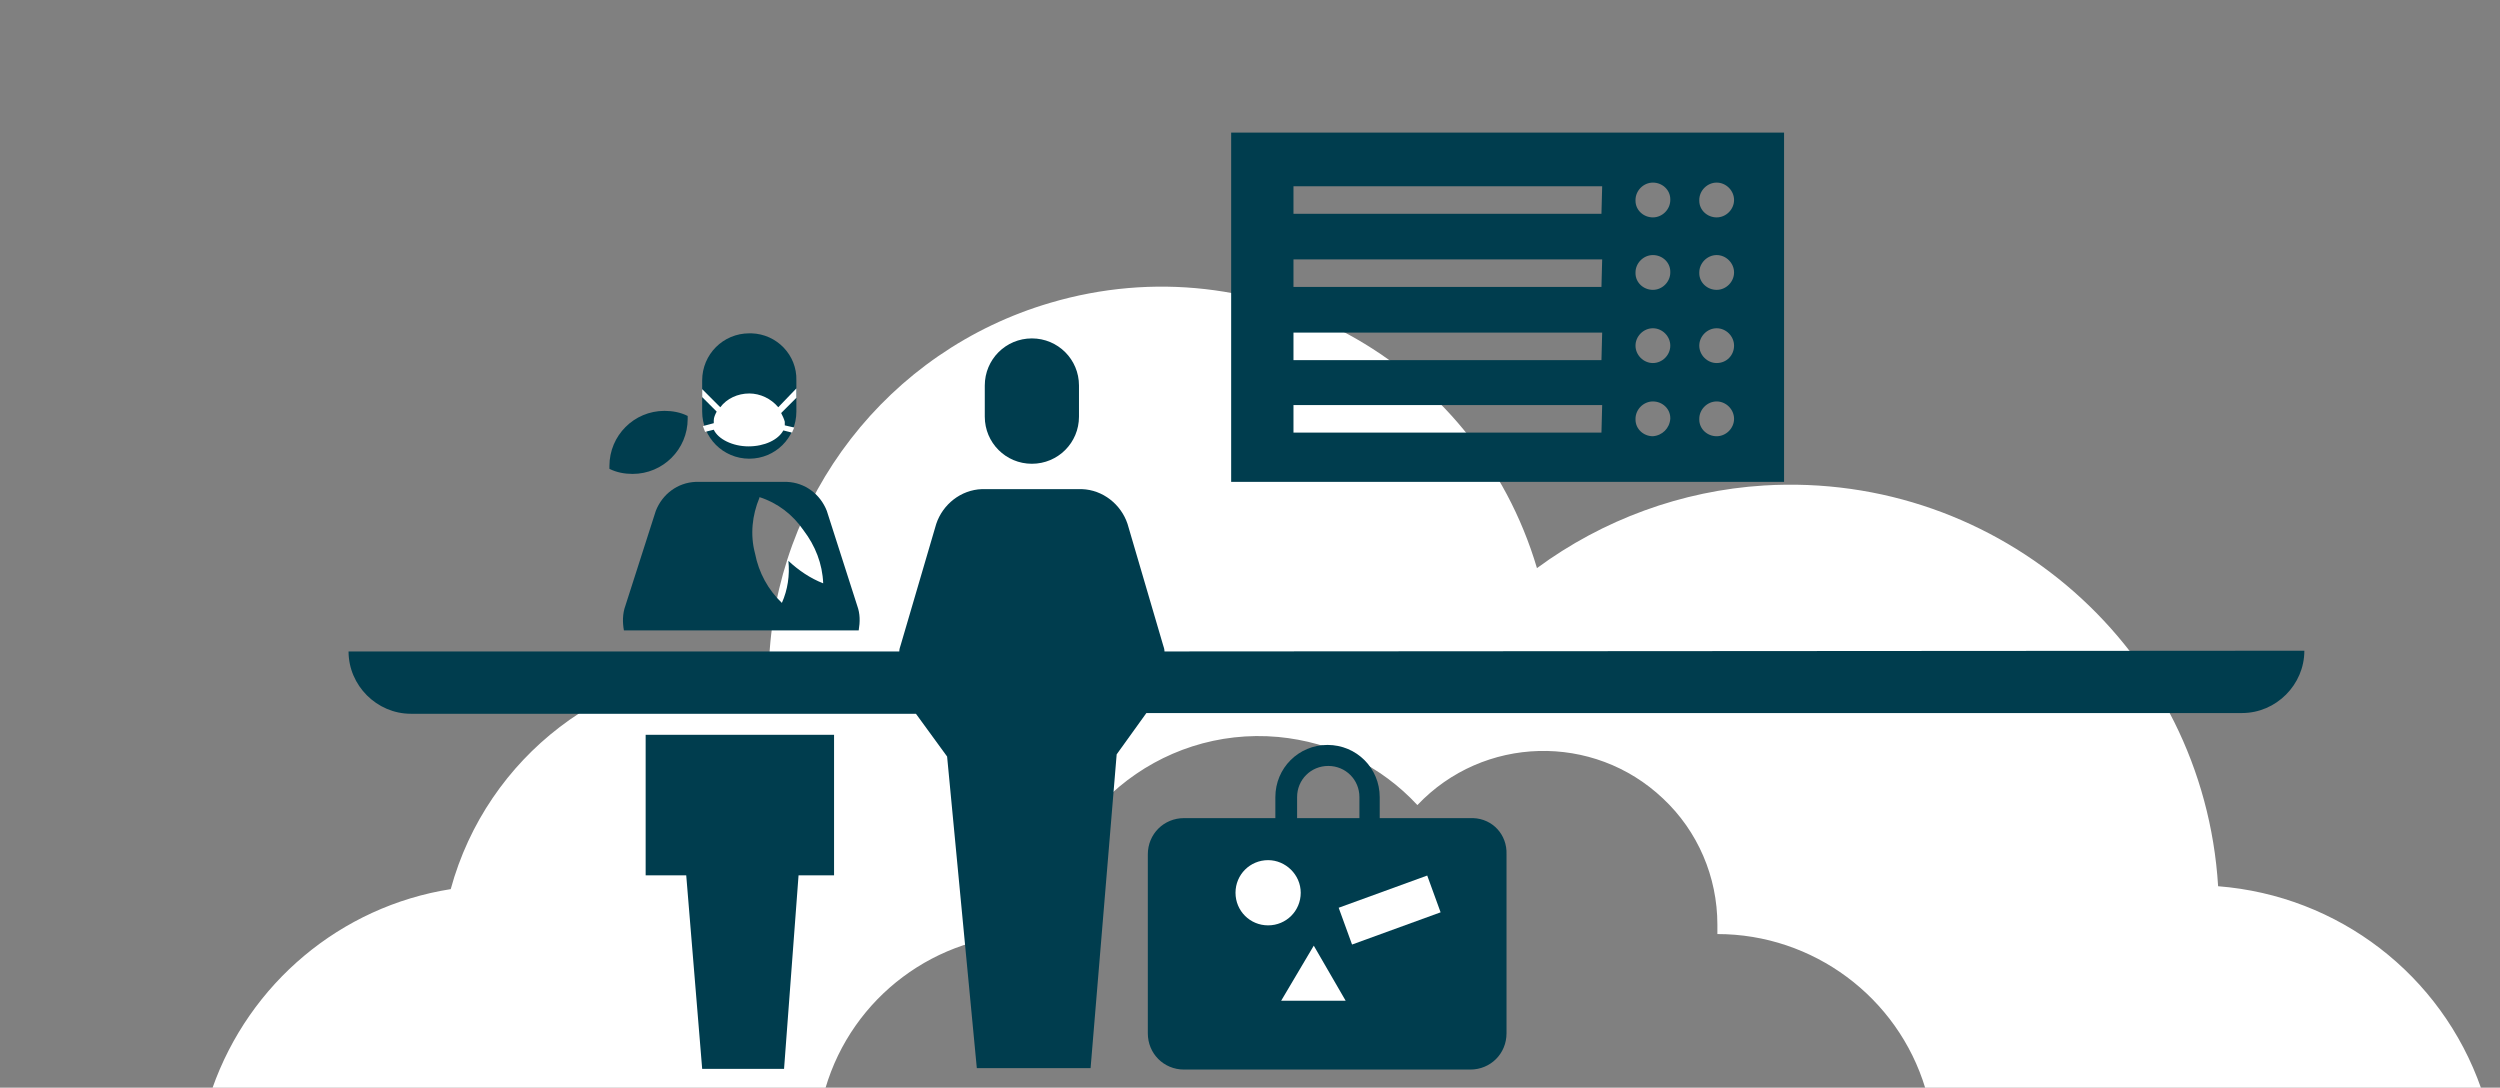
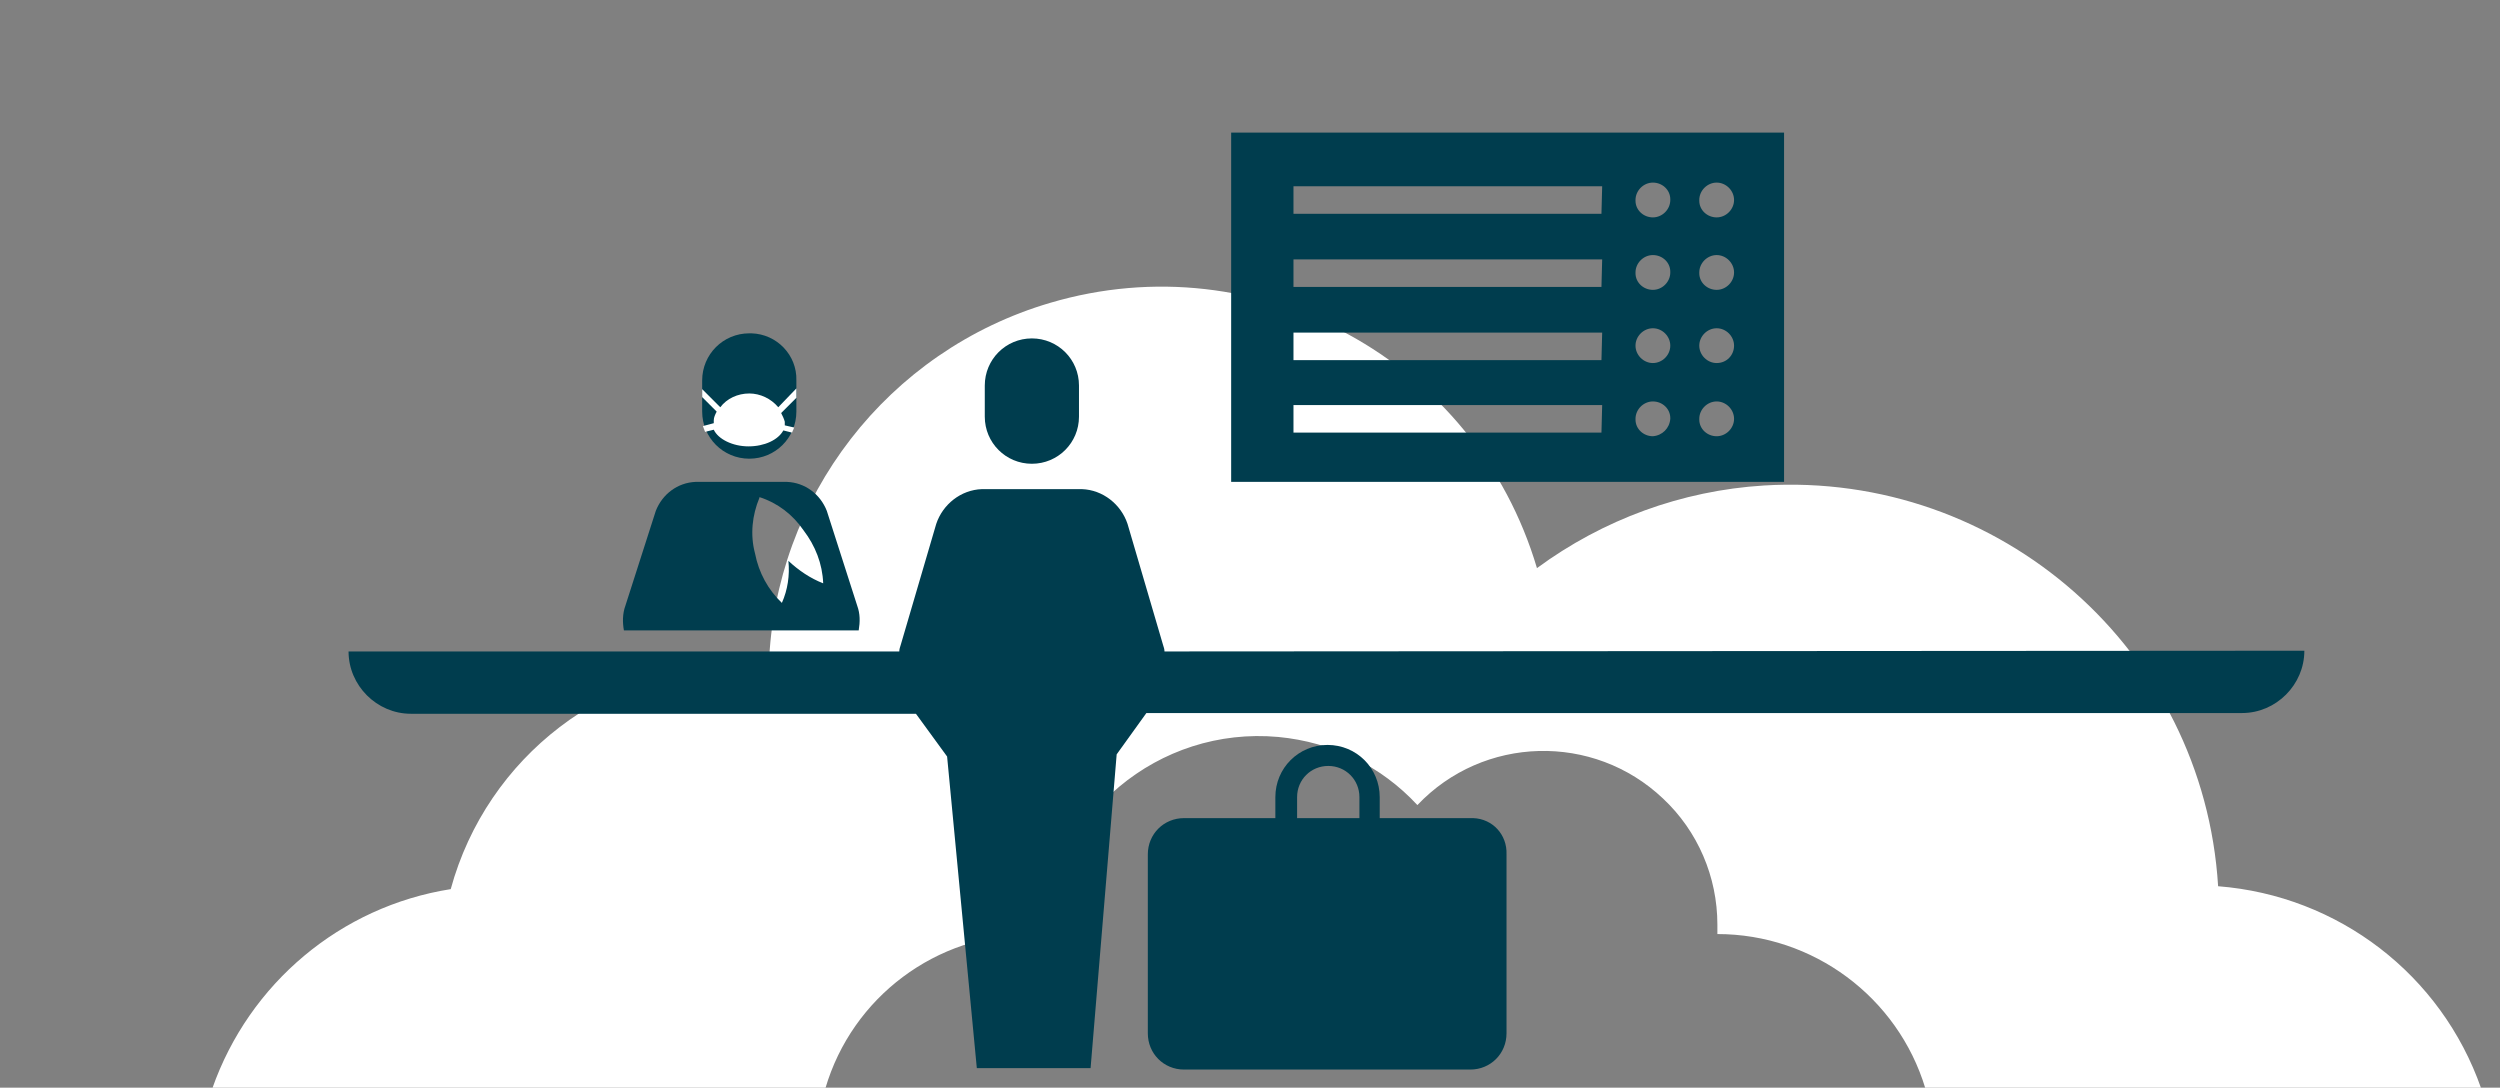
<svg xmlns="http://www.w3.org/2000/svg" version="1.1" id="Entry_Requirements" x="0px" y="0px" viewBox="0 0 345 150.1" style="enable-background:new 0 0 345 150.1;" xml:space="preserve">
  <rect x="0" y="0" width="345" height="150.1" fill="#808080" stroke="none" />
  <style type="text/css">
	.st0{fill:#FFFFFF;}
	.st1{fill:#003D4E;}
</style>
  <title>Artboard 1</title>
  <path class="st0" d="M142.4,128.9h1.4c1.5-16.5,16.1-28.7,32.6-27.2c7.4,0.7,14.2,4,19.2,9.4c9.1-9.6,24.3-10,33.9-0.9  c4.8,4.5,7.5,10.8,7.5,17.4v1.3l0,0c13.2,0,24.9,8.7,28.7,21.3h76.7c-5.5-15.7-19.7-26.6-36.3-27.9C304.1,89.7,276,65,243.4,67  c-11.3,0.7-22.2,4.7-31.3,11.4c-8.5-28.7-38.5-45.1-67.2-36.6c-22.4,6.6-38,26.8-38.8,50.1c-1.1-0.1-2.3-0.2-3.4-0.2  c-18.9,0-35.5,12.7-40.5,31c-15.2,2.4-27.8,13-32.9,27.5h84.6C117.6,137.6,129.2,128.9,142.4,128.9z" />
-   <polygon class="st1" points="115.1,101.4 89.1,101.4 89.1,120.8 94.7,120.8 96.9,147.5 108.2,147.5 110.2,120.8 115.1,120.8 " />
  <path class="st1" d="M203,112.9h-12.6V110c0-4-3.2-7.2-7.2-7.2c-4,0-7.2,3.2-7.2,7.2v2.9h-12.6c-2.8,0-5,2.2-5,5v24.7  c0,2.8,2.2,5,5,5h39.5c2.8,0,5-2.2,5-5v-24.7c0.1-2.7-1.9-4.9-4.6-5C203.2,112.9,203.1,112.9,203,112.9z M179,110  c0-2.4,1.9-4.3,4.3-4.3s4.3,1.9,4.3,4.3v2.9H179V110z" />
-   <path class="st1" d="M84.1,64.3v0.4c1,0.5,2.1,0.7,3.2,0.7c4.2,0,7.6-3.4,7.6-7.6v-0.4c-1-0.5-2.1-0.7-3.2-0.7  C87.5,56.7,84.1,60.1,84.1,64.3z" />
  <path class="st1" d="M142.4,64c3.6,0,6.5-2.9,6.5-6.5c0,0,0,0,0,0v-4.3c0-3.6-2.9-6.5-6.5-6.5s-6.5,2.9-6.5,6.5v4.3  C135.9,61.1,138.8,64,142.4,64C142.4,64,142.4,64,142.4,64z" />
  <path class="st1" d="M160.7,89.9c0-0.3-0.1-0.6-0.2-0.9l-4.9-16.7c-0.9-2.7-3.4-4.7-6.3-4.8h-13.8c-2.9,0.1-5.4,2.1-6.3,4.8  L124.3,89c-0.1,0.3-0.2,0.6-0.2,0.9h-76c0,4.7,3.9,8.6,8.6,8.6h69.7l4.3,5.9l4.1,43h15.7l3.6-43.3l4.1-5.7h151.2  c4.7,0,8.6-3.9,8.6-8.6l0,0L160.7,89.9L160.7,89.9z" />
  <path class="st1" d="M118.3,83.6l-4.2-13.1c-0.9-2.3-3-3.9-5.5-4H96c-2.5,0.1-4.6,1.7-5.5,4l-4.2,13.1c-0.4,1.1-0.4,2.3-0.2,3.4  h32.4C118.7,85.8,118.7,84.7,118.3,83.6z M108.8,77.4c0.2,2-0.1,4-0.9,5.8c-1.9-1.8-3.2-4.2-3.7-6.8c-0.7-2.6-0.4-5.3,0.6-7.7v-0.1  l0,0c2.5,0.8,4.6,2.4,6.1,4.6c1.6,2.1,2.6,4.6,2.7,7.3C111.8,79.8,110.2,78.7,108.8,77.4z" />
  <path class="st1" d="M169.9,18.3v48.2h76.3V18.3H169.9z M221,59.7h-42.5v-3.8h42.6L221,59.7z M221,49.7h-42.5v-3.8h42.6L221,49.7z   M221,39.6h-42.5v-3.8h42.6L221,39.6z M221,29.5h-42.5v-3.8h42.6L221,29.5z M228.1,60.2c-1.3,0-2.4-1-2.4-2.3c0,0,0,0,0-0.1  c0-1.3,1.1-2.4,2.4-2.4c1.3,0,2.4,1,2.4,2.3c0,0,0,0,0,0.1C230.4,59.1,229.4,60.1,228.1,60.2L228.1,60.2z M228.1,50.1  c-1.3,0-2.4-1.1-2.4-2.4s1.1-2.4,2.4-2.4s2.4,1.1,2.4,2.4v0C230.5,49,229.4,50.1,228.1,50.1L228.1,50.1z M228.1,40  c-1.3,0-2.4-1-2.4-2.3c0,0,0,0,0-0.1c0-1.3,1.1-2.4,2.4-2.4c1.3,0,2.4,1,2.4,2.3c0,0,0,0,0,0.1C230.5,38.9,229.4,40,228.1,40  L228.1,40z M228.1,30c-1.3,0-2.4-1-2.4-2.3c0,0,0,0,0-0.1c0-1.3,1.1-2.4,2.4-2.4c1.3,0,2.4,1,2.4,2.3c0,0,0,0,0,0.1  C230.5,28.9,229.4,30,228.1,30L228.1,30z M236.9,60.2c-1.3,0-2.4-1-2.4-2.3c0,0,0,0,0-0.1c0-1.3,1.1-2.4,2.4-2.4  c1.3,0,2.4,1.1,2.4,2.4C239.3,59.1,238.2,60.2,236.9,60.2C236.9,60.2,236.9,60.2,236.9,60.2z M236.9,50.1c-1.3,0-2.4-1.1-2.4-2.4  s1.1-2.4,2.4-2.4s2.4,1.1,2.4,2.4v0C239.3,49,238.3,50.1,236.9,50.1C236.9,50.1,236.9,50.1,236.9,50.1L236.9,50.1z M236.9,40  c-1.3,0-2.4-1-2.4-2.3c0,0,0,0,0-0.1c0-1.3,1.1-2.4,2.4-2.4c1.3,0,2.4,1.1,2.4,2.4C239.3,38.9,238.2,40,236.9,40  C236.9,40,236.9,40,236.9,40z M236.9,30c-1.3,0-2.4-1-2.4-2.3c0,0,0,0,0-0.1c0-1.3,1.1-2.4,2.4-2.4c1.3,0,2.4,1.1,2.4,2.4  C239.3,28.9,238.2,30,236.9,30C236.9,30,236.9,30,236.9,30z" />
-   <path class="st0" d="M179.5,123.2c0,2.5-2,4.5-4.5,4.5s-4.5-2-4.5-4.5c0-2.5,2-4.5,4.5-4.5C177.4,118.7,179.5,120.7,179.5,123.2  C179.5,123.1,179.5,123.2,179.5,123.2z" />
-   <polygon class="st0" points="176.8,138.1 181.3,130.5 185.7,138.1 " />
-   <rect x="185.2" y="122.9" transform="matrix(0.94 -0.342 0.342 0.94 -31.383 73.083)" class="st0" width="13" height="5.4" />
  <path class="st1" d="M103.4,46c-3.6,0-6.5,2.9-6.5,6.5c0,0,0,0,0,0v4.3c0,3.6,2.9,6.5,6.5,6.5s6.5-2.9,6.5-6.5v-4.3  c0.1-3.5-2.7-6.4-6.2-6.5C103.6,46,103.5,46,103.4,46z" />
  <path class="st0" d="M109.9,53.6l-2.5,2.6c-1-1.2-2.5-1.9-4-1.9c-1.6,0-3.1,0.7-4,1.9l-2.5-2.5v1.1l2,2c-0.2,0.4-0.4,0.8-0.4,1.2  c0,0.1,0,0.3,0,0.4L97,58.8l0.3,0.8l1.2-0.3c0.6,1.3,2.6,2.3,4.8,2.3s4.1-0.9,4.8-2.2l1.2,0.3l0.3-0.7l-1.3-0.3c0-0.2,0-0.3,0-0.5  c-0.1-0.4-0.3-0.8-0.5-1.2l2.1-2.1L109.9,53.6z" />
</svg>